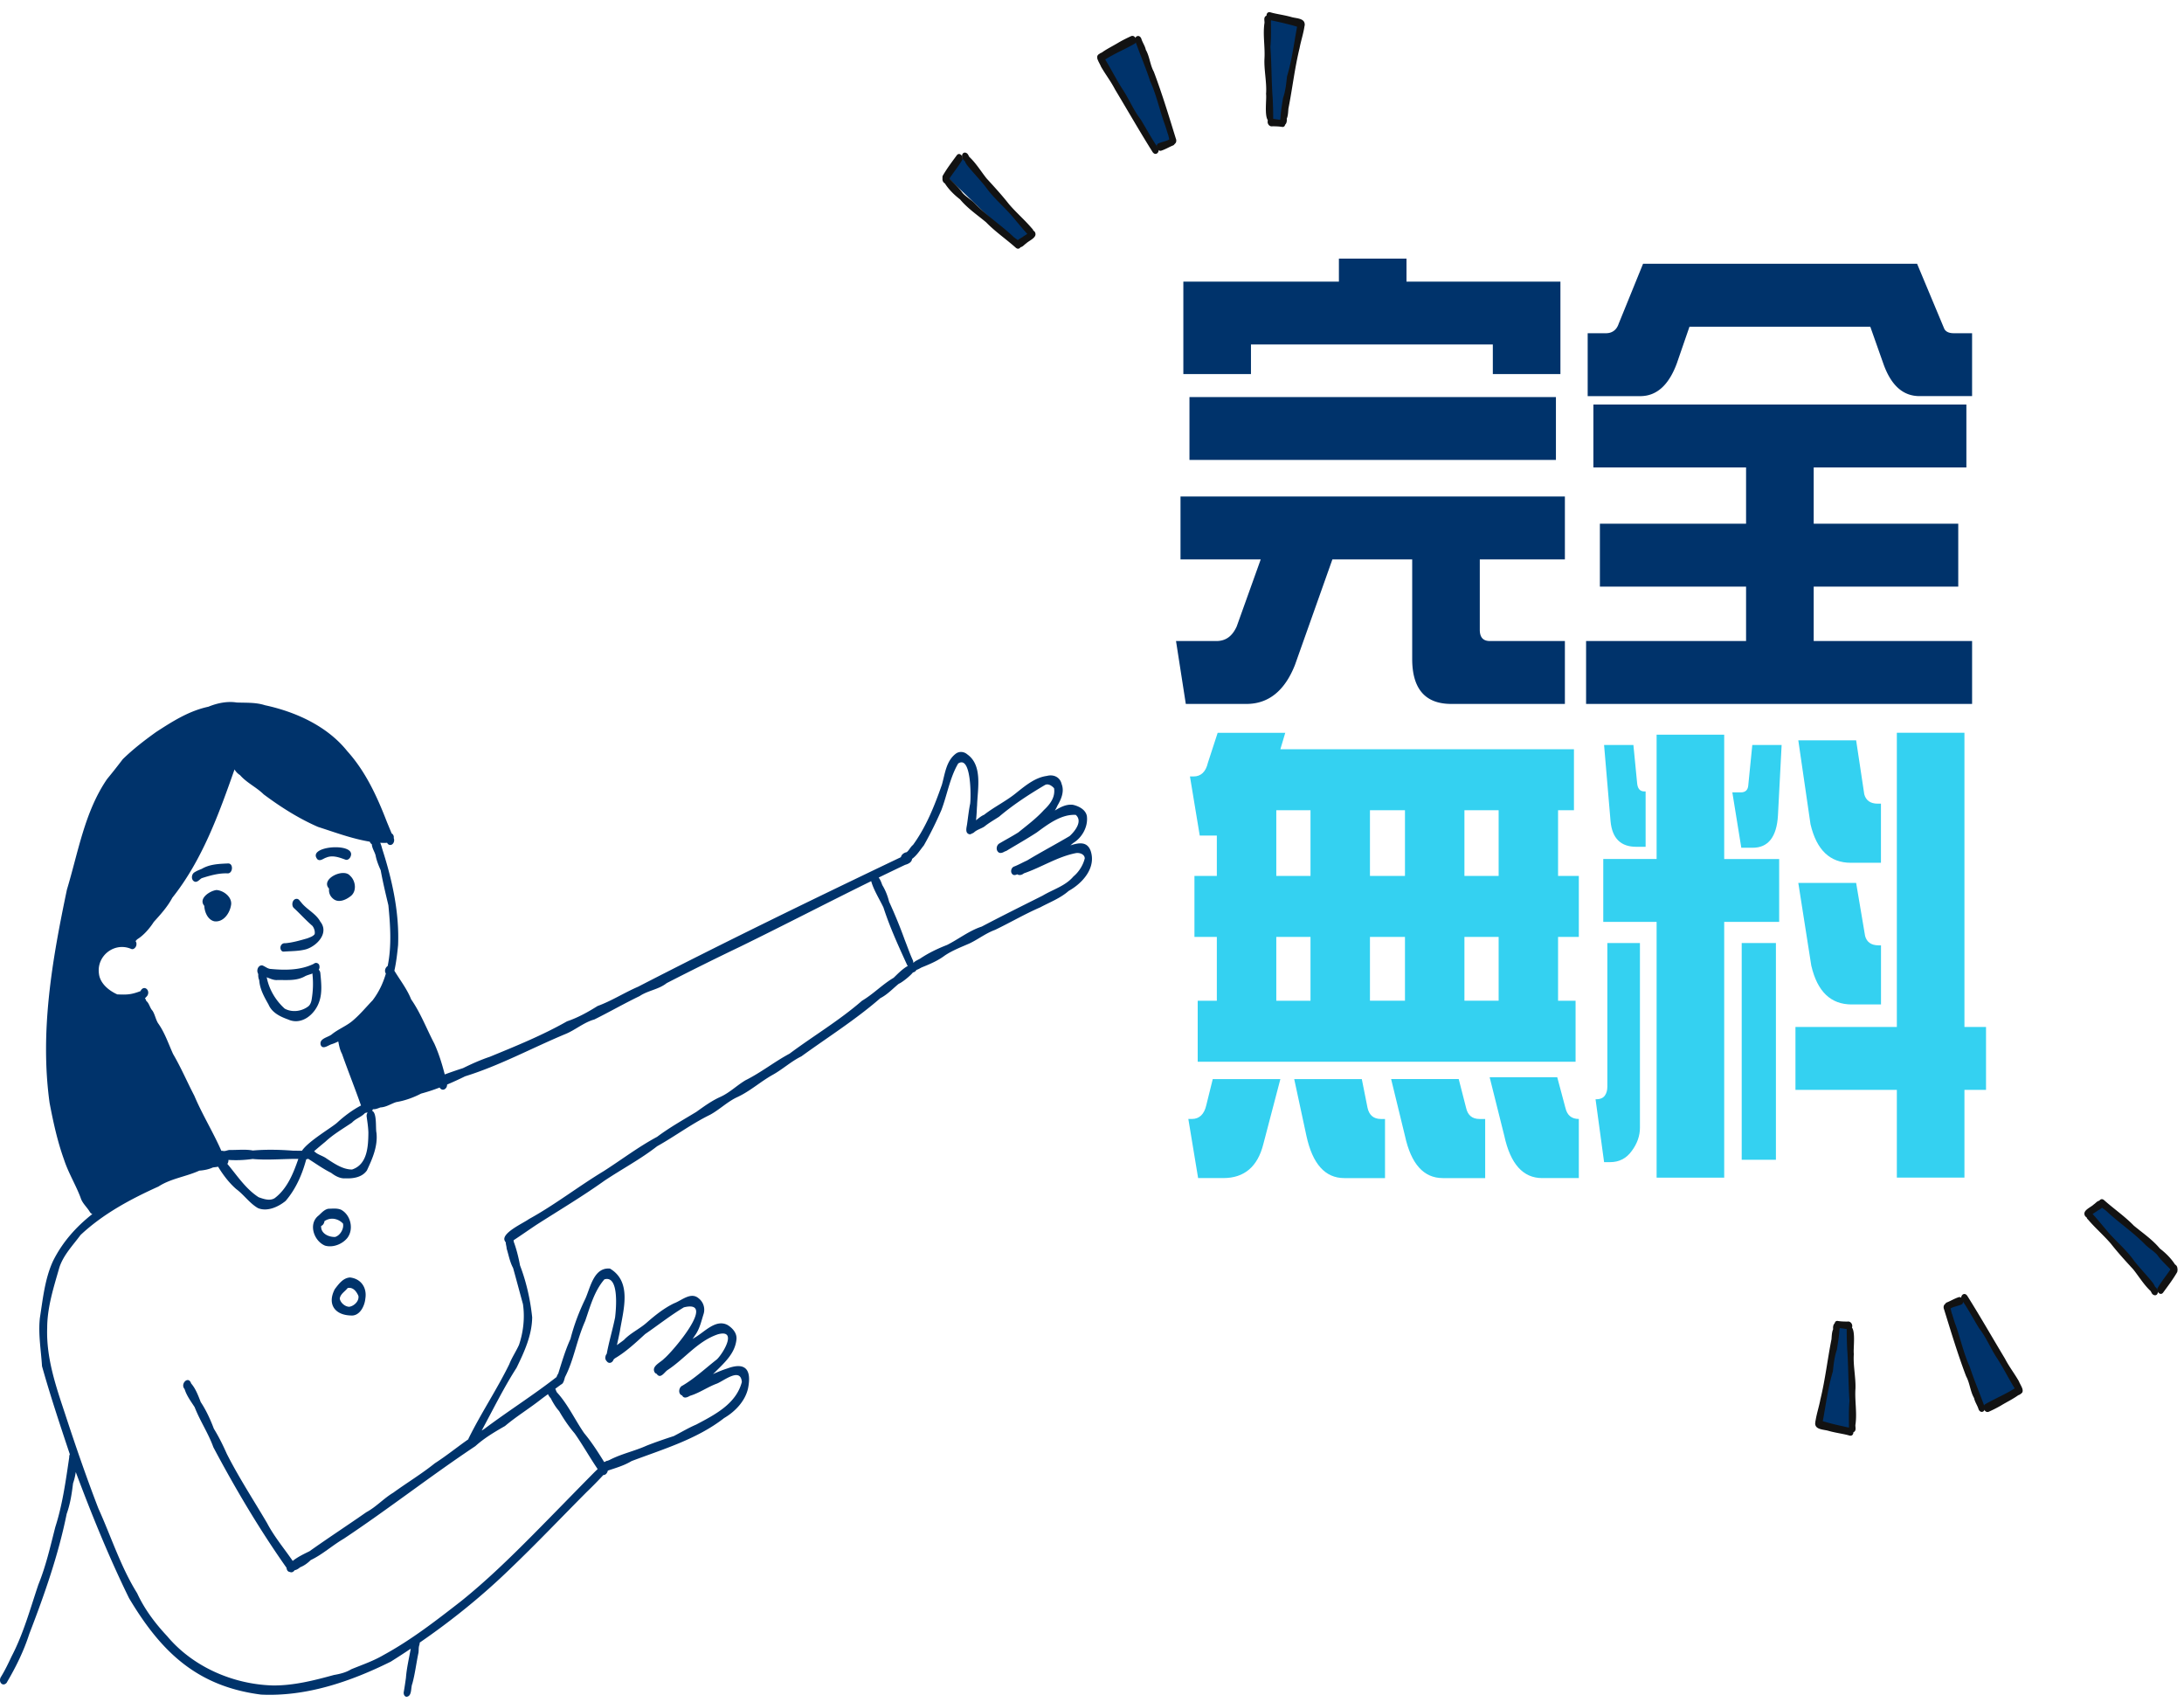
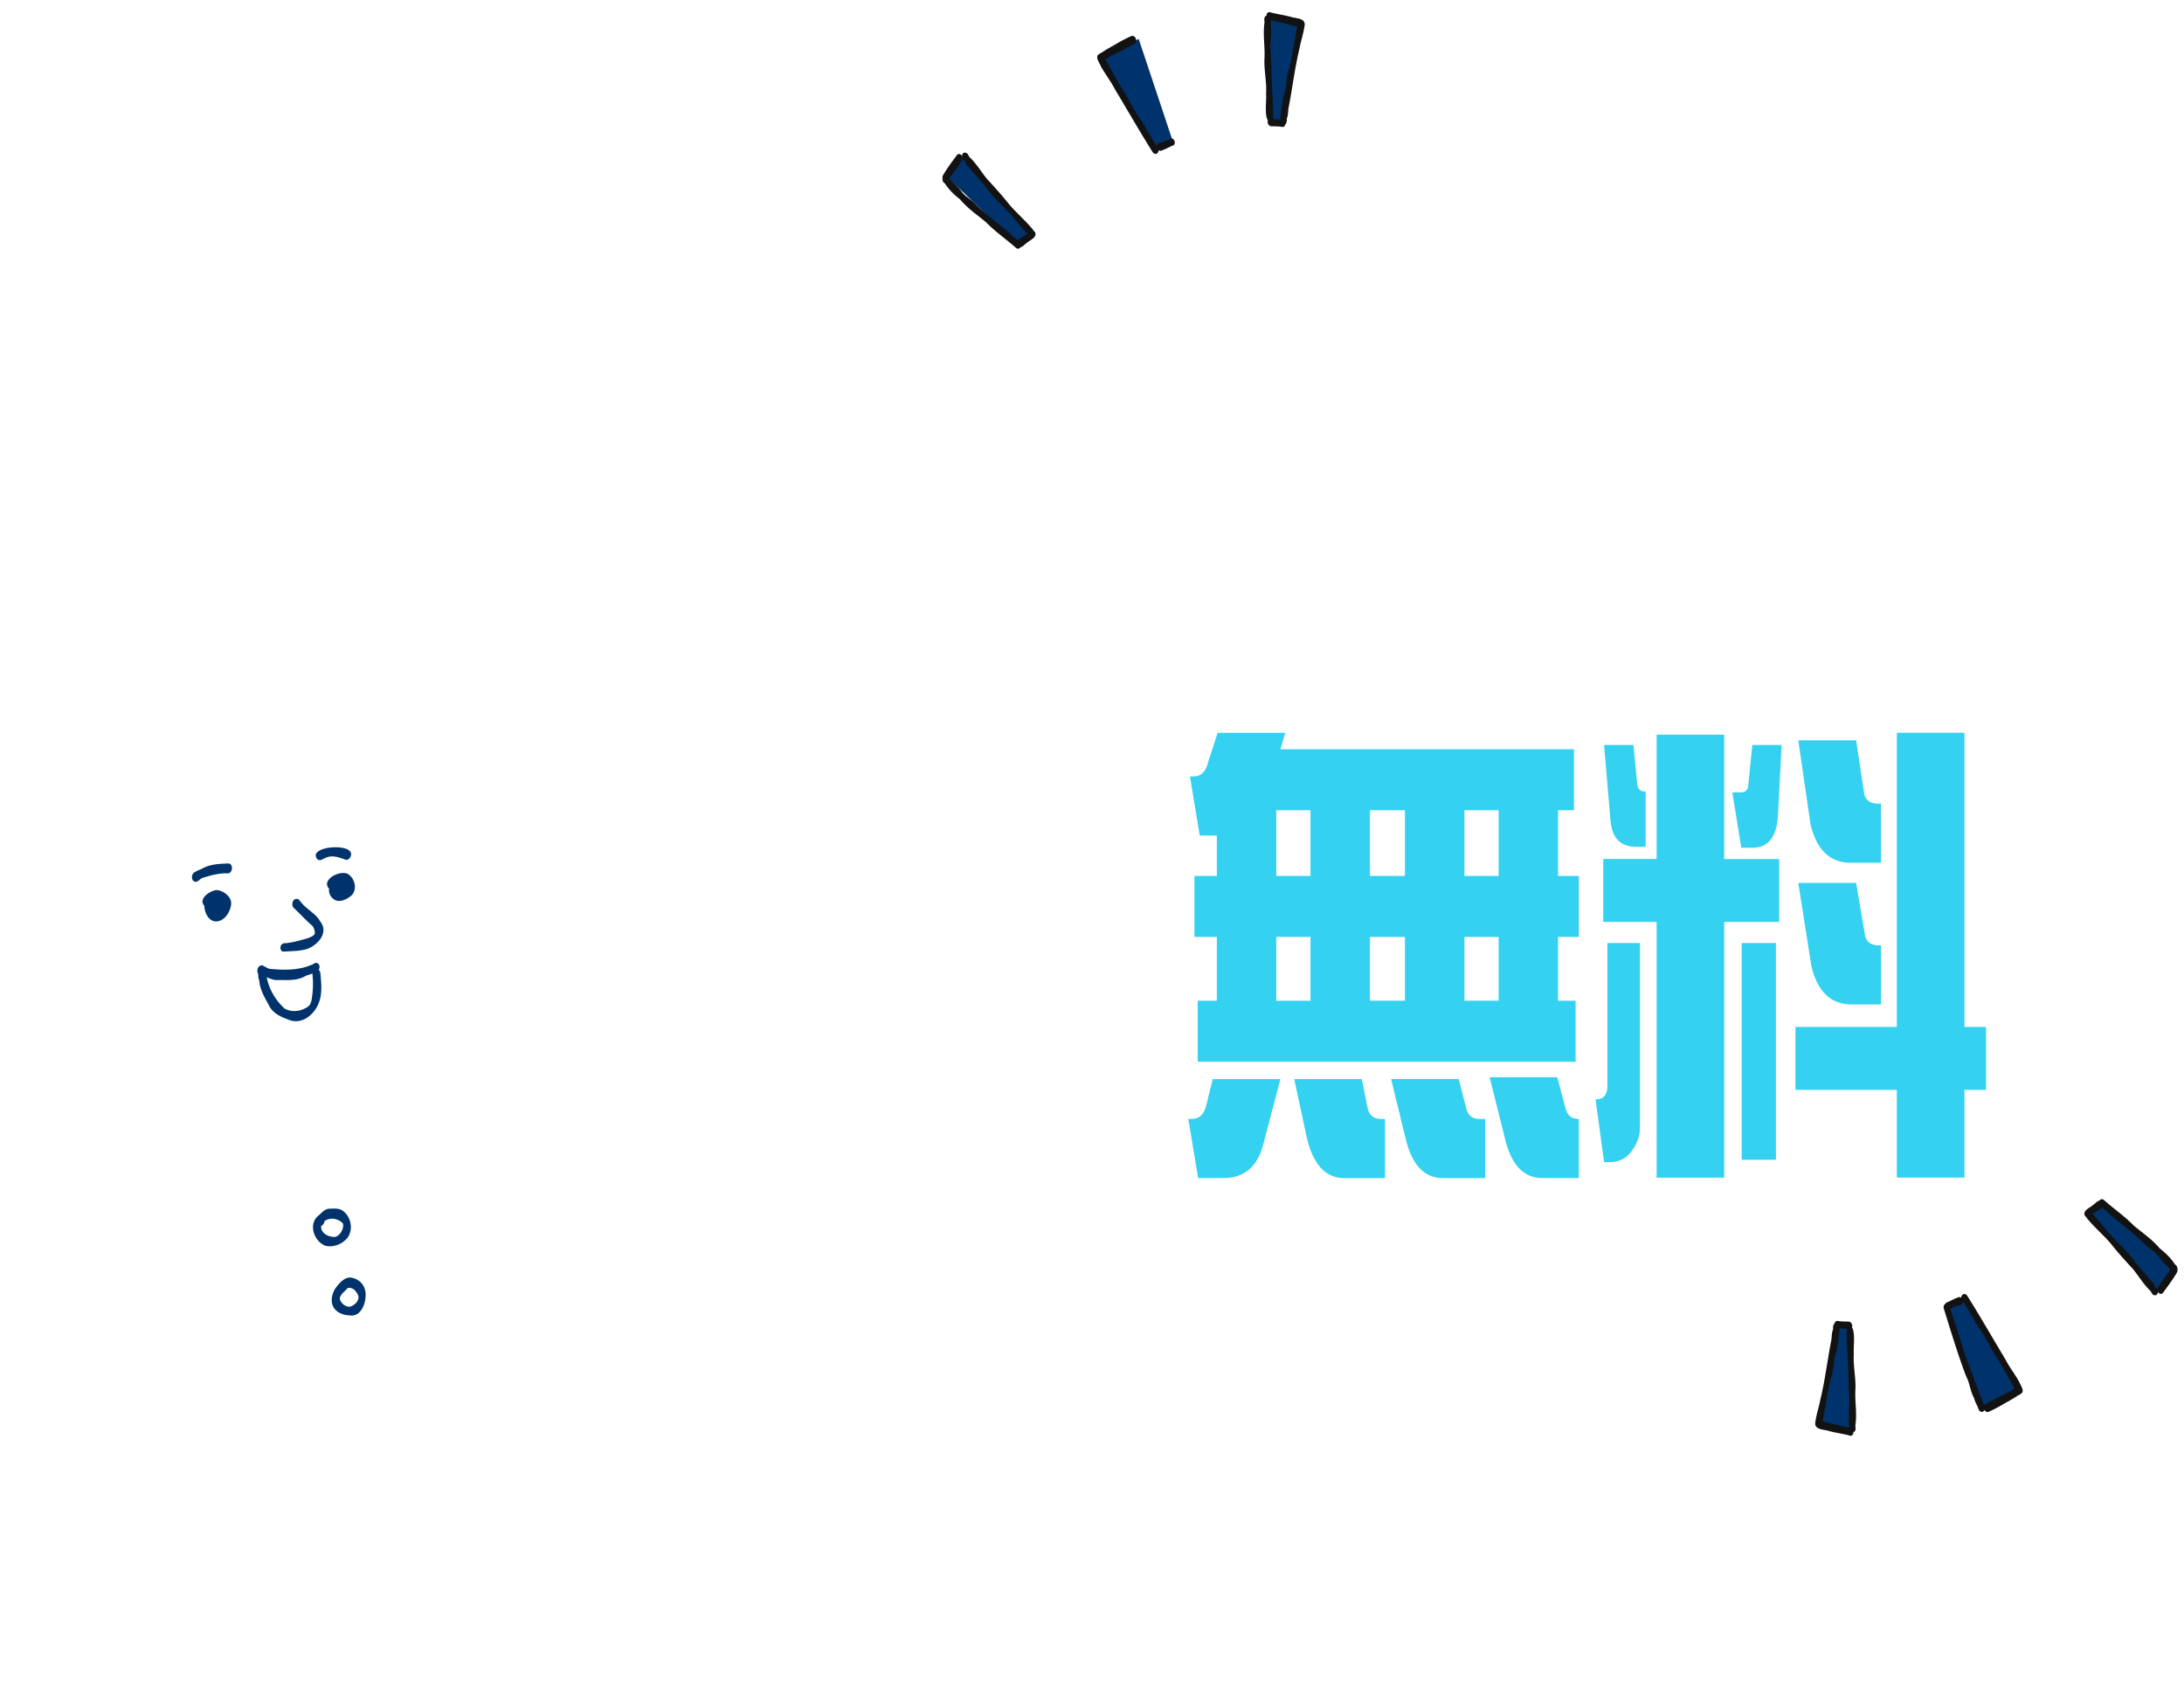
<svg xmlns="http://www.w3.org/2000/svg" width="421" height="328" fill="none">
  <path fill="#00336B" d="m186 30-3.5 4L196 47l3-1.5zm26-18.5 10.5 17L226 27l-6.5-19.5zm33 12-.5-20 6 1-3.5 19zm111.5 232h-2l-4 19 6.5 1.5zm22.5-5-3.5 1.5 6.5 19.5 7.5-3.5zm26.5-18.5-3 2 13 15.5 4-4.5z" />
  <path fill="#34D1F1" d="m246.812 207.98-3.295 12.57c-1.1 4.339-3.688 6.511-7.694 6.511h-4.867l-1.886-11.394h.706c1.414 0 2.354-.906 2.747-2.62l1.255-5.067zm56.591-51.821h-3.06v12.664h4.001v11.757h-4.001v12.3h3.374v11.758h-72.841V192.88h3.688v-12.3h-4.315v-11.757h4.315v-7.777h-3.295l-1.886-11.393h.707c1.413 0 2.354-.907 2.747-2.621l1.886-5.789h13.03l-.941 3.164h56.591v11.757zm-50.783 12.664v-12.664h-6.594v12.664zm0 24.057v-12.3h-6.594v12.3zm10.989 20.62c.313 1.445 1.179 2.172 2.588 2.172h.786v11.394h-7.848q-5.532-.001-7.301-8.14l-2.354-10.946h13.029l1.1 5.515zm7.221-44.677v-12.664h-6.749v12.664zm0 24.057v-12.3h-6.749v12.3zm11.775 20.62c.314 1.445 1.18 2.172 2.588 2.172h1.1v11.394h-8.162q-5.531-.001-7.301-8.14l-2.668-10.946h13.03l1.413 5.515zm6.281-44.677v-12.664h-6.594v12.664zm0 24.057v-12.3h-6.594v12.3zm12.87 20.62c.313 1.445 1.179 2.172 2.588 2.172v11.394h-7.062q-5.532-.001-7.301-8.14l-2.827-11.304h13.029l1.568 5.878zm5.808-1.629h.159c.786 0 1.334-.269 1.647-.722.314-.453.473-.996.473-1.719v-27.674h6.281v35.63c0 1.54-.548 3.074-1.568 4.434-1.02 1.445-2.434 2.172-4.161 2.172h-1.179l-1.647-12.121zm11.775-34.185h-10.282v-12.121h10.282v-23.963h13.029v23.968h10.596v12.121h-10.596v49.29h-13.029zm-8.874-19.355-1.254-14.741h5.654l.706 7.233c.08 1.176.548 1.719 1.414 1.719h.234v10.671h-1.807c-2.981 0-4.633-1.629-4.947-4.882m23.471-5.609h1.647c.861 0 1.334-.454 1.414-1.266l.786-7.866h5.654l-.707 13.565c-.234 4.16-1.886 6.243-4.867 6.243h-2.2l-1.727-10.672zm1.806 29.034h6.595v41.783h-6.595zm29.906 28.307h-19.544v-12.121h19.544v-56.704h13.029v56.704h4.161v12.121h-4.161v16.913h-13.029zm-16.642-51.189-2.354-16.186H357.8l1.567 10.402c.314 1.176 1.18 1.809 2.588 1.809h.627v11.393h-5.808c-4.001 0-6.594-2.441-7.768-7.418m.159 27.311-2.513-16.007H357.8l1.727 10.218c.313 1.176 1.179 1.808 2.593 1.808h.472v11.394h-5.653c-4.002 0-6.595-2.441-7.769-7.418z" />
  <path fill="#00336B" d="M43.887 166.426c1.206-.127 1.027 2.064-.109 1.904-1.646-.051-3.357.435-4.895.933-.415.23-.766.773-1.277.69-.823-.224-.772-1.482-.076-1.846.472-.301.88-.441 1.372-.646 1.52-.901 3.28-.958 4.985-1.035m17.316-.791c-2.234-2.607 7.39-3.329 6.407-.627-.133.429-.567.863-1.053.671-1.161-.428-2.482-.913-3.682-.383-.53.153-1.13.76-1.672.339m-19.467 5.909c1.328.083 2.93 1.278 2.827 2.722-.178 1.61-1.423 3.546-3.248 3.303-1.27-.281-1.883-1.789-1.934-2.978-1.206-1.405 1.072-2.906 2.355-3.047m25.734-2.767c1.104.971 1.36 3.035.096 3.968-.887.69-2.253 1.316-3.268.543-.523-.403-.843-.946-.88-1.61-.007-.134 0-.269.012-.403-1.723-1.84 2.764-4.018 4.034-2.504zm-5.706 8.888c1.685 2.146-.613 4.612-2.712 5.283-1.424.403-2.924.352-4.385.467-.358.019-.587-.352-.607-.678-.044-.53.383-1.015.92-.939 1.442-.121 2.936-.562 4.295-.952.479-.198 1.079-.37 1.379-.805.114-.517-.115-1.201-.44-1.597-1.233-1.054-2.33-2.287-3.511-3.38-.651-.505-.345-1.929.587-1.814.358.064.492.402.734.632 1.079 1.425 2.866 2.153 3.74 3.789zm-.21 8.42c.082.339.025.607-.115.818-.23.351-.696.562-1.2.734-.555.199-1.155.345-1.532.575-1.679.908-3.58.633-5.412.684-.67 0-1.258-.313-1.877-.524-.09-.032-.178-.057-.268-.083-.434-.083-.868-.204-1.232-.46a.7.7 0 0 1-.121-.128c-.453-.587-.051-1.731.772-1.629.543.198 1.021.658 1.621.684 2.777.262 5.726.268 8.291-.99a.655.655 0 0 1 1.079.313z" />
  <path fill="#00336B" d="M61.751 187.548c.186 1.91.39 3.853-.23 5.558-.823 2.415-3.382 4.569-5.986 3.387-1.525-.55-3.102-1.297-3.772-2.882-.85-1.508-1.672-2.952-1.794-4.709-.153-.306-.223-.773-.178-1.207.076-.709.453-1.31 1.244-.882.287.23.351.658.287.997.026.185.058.377.096.562.44 2.313 1.723 4.472 3.472 6.038 1.462.786 3.3.517 4.57-.467.358-.306.517-.779.606-1.226.281-1.668.345-3.259.173-4.882a1 1 0 0 1 0-.191c.032-.39.313-.799.695-.869a.6.6 0 0 1 .505.134c.178.153.287.403.312.645zm4.034 45.637c1.826 1.003 2.457 3.744 1.168 5.418-.964 1.201-2.783 1.916-4.289 1.482-2.176-.888-3.312-4.249-1.219-5.827.543-.505 1.072-1.124 1.838-1.284.836-.013 1.724-.141 2.502.204zm-1.193 5.226c.976-.268 1.755-1.597 1.525-2.587-.957-.997-2.432-1.266-3.587-.448a.6.6 0 0 1-.051.269c-.102.294-.287.543-.574.639-.102 1.443 1.423 2.165 2.68 2.127zm2.923 7.814c2.125.262 3.255 2.013 2.91 4.07-.134 1.45-1.091 3.399-2.783 3.252-3.159-.083-4.601-2.249-3.095-5.092.753-.978 1.608-2.185 2.968-2.236zm-.153 5.635c.919-.153 1.895-1.099 1.73-2.083-.37-.856-1.028-1.744-2.075-1.52-.504.658-1.391 1.118-1.525 2.032.134.811 1.033 1.584 1.863 1.578z" />
-   <path fill="#00336B" d="M210.208 163.903c1.181 3.297-1.494 6.306-4.206 7.814-1.621 1.424-3.632 2.172-5.464 3.156-2.999 1.297-5.776 2.932-8.712 4.344-1.812.658-3.268 1.828-4.94 2.62-1.615.709-3.319 1.354-4.774 2.338-1.334 1.01-2.891 1.655-4.436 2.281-.293.141-.67.396-1.015.479-.121.23-.338.422-.689.499-.344.504-2.029 1.91-2.732 2.185-1.142.932-2.201 2.089-3.535 2.76-4.755 4.146-10.117 7.519-15.223 11.219-1.985.971-3.599 2.491-5.527 3.558-2.349 1.31-4.34 3.144-6.791 4.281-1.934.882-3.446 2.428-5.304 3.431-3.555 1.738-6.759 4.146-10.186 6.057-3.191 2.491-6.778 4.389-10.142 6.631-4.225 3.022-8.75 5.712-13.103 8.498-1.468.977-2.955 2.025-4.41 2.977-.007 0-.013.013-.026.019a.9.9 0 0 1 .032.268c.549 1.47.925 3.022 1.219 4.581 1.226 3.214 1.979 6.587 2.342 9.999-.044 3.482-1.525 6.676-3.012 9.73-2.49 3.885-4.525 8.044-6.72 12.095l.414-.243c4.595-3.463 9.465-6.517 14.016-10.069.083-.256.204-.498.332-.677.702-2.256 1.372-4.537 2.355-6.683.683-2.684 1.659-5.246 2.866-7.731.976-2.191 1.64-6.095 4.742-5.814 4.34 2.581 2.54 8.095 1.902 12.139-.179.876-.37 1.751-.562 2.62.441-.345.913-.658 1.36-1.01 1.225-1.303 3.057-2.153 4.353-3.303 1.627-1.425 3.338-2.798 5.297-3.75 1.481-.543 3.255-2.275 4.761-.952a2.78 2.78 0 0 1 .913 3.086c-.44 1.399-.759 2.875-1.653 4.076-.147.23-.294.454-.453.671q.249-.163.517-.326c1.832-1.067 4.008-3.597 6.267-2.358.964.607 1.826 1.585 1.679 2.799-.287 2.709-2.355 4.485-4.129 6.274-.128.128-.262.249-.396.377.887-.409 1.8-.78 2.732-1.08 3.58-1.323 4.729.262 4.04 3.776-.53 2.472-2.477 4.517-4.615 5.769-5.234 4.076-11.725 5.987-17.845 8.293-1.424.862-3.019 1.316-4.583 1.84-.083.466-.44.882-.855.843a76 76 0 0 1-3.255 3.316c-4.883 4.907-9.644 9.922-14.648 14.708-5.412 5.258-11.29 10.005-17.5 14.279 0 .121-.014.268-.058.422-.198.581-.102.945-.179 1.52-.434 2.032-.645 4-1.187 5.98-.338.78-.02 2.466-1.155 2.517-.409-.076-.562-.549-.498-.907.16-.907.293-1.821.421-2.734.14-1.898.594-3.763.926-5.623a151 151 0 0 1-3.85 2.499c-7.728 3.833-16.255 6.765-24.993 6.35-12.395-1.591-19.307-8.274-25.46-18.592-3.88-7.928-7.18-16.049-10.269-24.303a11.2 11.2 0 0 1-.523 2.172c-.243 1.993-.536 3.974-1.226 5.878-1.595 7.916-4.302 15.614-7.206 23.141-1.06 3.277-2.52 6.274-4.257 9.225-.166.416-.715.709-1.097.371-.403-.332-.358-.971-.077-1.361.779-1.284 1.379-2.536 2.004-3.872 2.298-4.383 3.613-9.232 5.176-13.87 1.455-3.578 2.31-7.354 3.262-11.085 1.397-4.332 2.03-9.002 2.687-13.455a1.06 1.06 0 0 1 .115-.562c-1.877-5.629-3.76-11.277-5.362-16.982-.191-3.093-.753-6.185-.415-9.283.581-3.7.964-7.61 2.547-11.009 1.825-3.667 4.474-6.599 7.576-9.04-.217-.051-.357-.204-.485-.39-.536-.926-1.462-1.674-1.78-2.741-.939-2.498-2.362-4.791-3.192-7.328-1.283-3.552-2.08-7.232-2.79-10.938-1.914-13.819.505-27.632 3.339-41.132 2.183-7.213 3.408-14.982 7.736-21.301a124 124 0 0 0 3.025-3.827c2.004-1.955 4.187-3.635 6.452-5.258 3.179-2.063 6.325-4.063 10.06-4.862 1.71-.703 3.663-1.105 5.463-.811 1.825.07 3.67-.051 5.444.524 5.923 1.271 11.999 4.025 15.854 8.842 3.574 3.961 5.776 8.804 7.672 13.717.306.722.593 1.45.906 2.166.242.115.383.39.402.658q0 .107-.019.205v.006c.185.396.07.939-.28 1.207-.352.262-.786.122-.971-.255l-.02-.038c-.414.051-.886.031-1.333 0 .21.453.313.951.466 1.424 1.883 5.885 3.236 12.101 2.98 18.305-.16 1.648-.357 3.322-.714 4.932 1.097 1.821 2.438 3.514 3.23 5.514 1.85 2.657 2.973 5.686 4.473 8.535.862 1.911 1.487 3.917 2.004 5.942a85 85 0 0 1 3.523-1.214c1.68-.83 3.383-1.591 5.157-2.185 5.05-2.076 10.13-4.134 14.891-6.836 2.119-.716 4.014-1.776 5.891-2.952 2.719-.99 5.157-2.575 7.812-3.718 16.575-8.542 33.451-16.752 50.307-24.802.115-.045.229-.102.357-.179.102-.473.555-.85 1.111-.952.478-.377.721-1.009 1.219-1.399 2.54-3.489 4.148-7.552 5.572-11.615.587-2.077.817-4.543 2.648-5.948.671-.524 1.602-.441 2.228.102 3.031 2.127 1.991 6.721 1.902 9.883-.051.48-.07 1.674-.204 2.831.497-.39.963-.812 1.557-1.061 2.036-1.591 4.397-2.696 6.376-4.363 1.691-1.336 3.523-2.837 5.719-3.125 1.308-.351 2.559.23 2.865 1.61.543 1.425-.114 2.914-.836 4.14q-.209.49-.485.92c1.066-.651 2.183-1.245 3.447-1.111 1.142.243 2.495.92 2.725 2.178.262 2.077-.944 4.172-2.649 5.201q-.26.228-.529.447c1.563-.504 3.172-.805 3.867.959zm-1.104 1.565c0-.843-1.028-1.169-1.736-1.035-3.511.69-6.632 2.741-9.989 3.891-.485.396-.977.403-1.289.185-.453.218-.881.262-1.13-.313-.153-.485.096-1.073.6-1.207.836-.332 1.615-.78 2.432-1.144 2.712-1.635 5.476-3.092 8.195-4.702 1.034-.939 2.585-2.894 1.155-4.108l.013.025c-2.789-.153-5.361 1.815-7.519 3.399-1.87 1.214-3.855 2.339-5.744 3.482a1.1 1.1 0 0 1-.377.154c-.612.37-1.206.517-1.531-.23-.153-.467.025-1.048.459-1.297 1.207-.716 2.47-1.38 3.651-2.128 1.691-1.367 3.466-2.69 4.927-4.306 1.207-1.131 2.228-2.466 1.966-4.21-.421-.467-1.098-.952-1.736-.633-3.108 1.84-6.134 3.802-8.872 6.127-.957.626-1.946 1.176-2.84 1.904-.606.39-1.436.607-1.959 1.093a1 1 0 0 1-.447.236.59.59 0 0 1-.479.141c-.9-.237-.51-1.348-.427-2 .178-1.246.338-2.703.587-3.897.185-1.464.204-9.392-2.311-7.737-1.608 2.728-2.119 6.056-3.255 9.021a71 71 0 0 1-3.363 6.766c-.741.907-1.328 1.91-2.272 2.6-.058.645-.69.965-1.347 1.15a527 527 0 0 0-5.087 2.447c.332.422.511.939.696 1.444.613 1.009 1.027 2.063 1.315 3.214a94 94 0 0 1 3.012 7.353c.536 1.348.964 2.632 1.57 3.942a.96.96 0 0 1 .077.467h.044c.32-.345.868-.563 1.271-.793 1.627-1.099 3.382-1.929 5.208-2.645 2.265-1.143 4.25-2.747 6.669-3.533 3.894-2.051 7.819-3.999 11.744-5.967 2.011-1.208 4.385-1.853 5.936-3.693 1.047-.869 1.864-2.172 2.17-3.444zm-34.121 20.675a.6.6 0 0 1-.147-.211c-1.653-3.616-3.312-7.232-4.538-11.027-.734-1.546-1.908-3.412-2.349-5.035a.1.1 0 0 1-.025-.032c-8.438 4.147-16.78 8.485-25.198 12.599a566 566 0 0 0-14.22 7.054c-1.532 1.226-3.594 1.405-5.215 2.498-2.961 1.425-5.795 3.054-8.718 4.504-2.075.575-3.696 2.064-5.681 2.85-6.388 2.664-12.599 6.05-19.23 8.101a63 63 0 0 1-3.472 1.591c-.007.37-.147.715-.492.907-.357.204-.772.013-.95-.332a35 35 0 0 1-3.575 1.169c-1.512.786-3.12 1.361-4.806 1.642-1.027.332-1.915.971-3.025 1.022-.466.166-.951.396-1.455.345a1.1 1.1 0 0 1-.166.307c.99.389.644 3.411.849 4.248.28 2.588-.785 4.99-1.845 7.252-.957 1.373-2.763 1.603-4.314 1.508l.108.012c-.983.058-1.953-.492-2.68-1.054-1.564-.779-2.975-1.801-4.443-2.721v-.007a.66.66 0 0 1-.357.096c-.785 2.92-1.998 5.725-3.976 8.031-1.398 1.15-3.556 2.14-5.343 1.386-1.627-.945-2.693-2.568-4.193-3.673-1.385-1.214-2.534-2.728-3.485-4.306-.325.076-.663.102-.995.146-.817.384-1.775.556-2.617.614-2.572 1.175-5.49 1.508-7.876 3.06-5.406 2.441-10.678 5.265-15.03 9.347-1.462 1.981-3.307 3.872-4.08 6.261-1.084 3.783-2.342 7.642-2.348 11.635-.204 5.807 1.672 11.231 3.466 16.637 1.997 6.114 4.097 12.183 6.395 18.157 2.476 5.463 4.302 11.257 7.48 16.356 1.423 3.092 3.491 5.826 5.79 8.28 4.958 5.916 12.694 9.27 20.327 9.494 4.002.051 7.997-.971 11.82-2.019 1.169-.198 2.317-.479 3.326-1.099 2.106-.862 4.282-1.597 6.255-2.76 5.342-2.913 10.148-6.651 14.922-10.363 4.908-3.942 9.42-8.337 13.837-12.784 3.996-4.025 7.94-8.108 11.942-12.152.185-.179.37-.351.549-.53-1.526-2.243-2.866-4.639-4.423-6.862-1.143-1.335-2.119-2.786-3-4.306-.658-.729-1.2-1.649-1.615-2.473-.217-.243-.408-.498-.53-.798q-.612.441-1.225.9c-2.311 1.828-4.825 3.355-7.072 5.246-1.998 1.143-3.983 2.313-5.706 3.872-8.61 5.737-16.78 12.139-25.39 17.863-2.182 1.271-4.052 3.009-6.356 4.108-.587.582-1.264 1.08-2.036 1.38-.307.269-.664.499-1.06.569-.217.319-.568.511-.893.338a.64.64 0 0 1-.568-.415.9.9 0 0 1-.096-.39c-5.234-7.424-9.848-15.225-14.105-23.236-.964-2.696-2.573-5.06-3.607-7.725-.72-1.118-1.55-2.217-1.94-3.494-.912-.997.747-2.664 1.264-1.074.88 1.016 1.36 2.339 1.85 3.591 1.054 1.584 1.877 3.405 2.528 5.13.951 1.546 1.755 3.169 2.49 4.83 2.33 4.6 5.144 8.894 7.754 13.334 1.379 2.632 3.28 4.881 4.953 7.315.977-.773 2.125-1.322 3.236-1.865 3.606-2.562 7.32-4.983 10.952-7.52 1.909-1.022 3.345-2.658 5.202-3.769 2.655-1.93 5.444-3.604 8.004-5.661 2.233-1.438 4.289-3.111 6.459-4.626.025-.102.063-.204.115-.294 2.4-4.836 5.406-9.327 7.78-14.177.504-1.29 1.308-2.466 1.876-3.731.849-2.517 1.143-5.258.76-7.852-.632-2.3-1.264-4.702-1.902-6.97-.638-1.176-.85-2.486-1.245-3.744 0-.403-.178-.805-.16-1.195a.8.8 0 0 1-.178-.255c-.843-1.489 3.6-3.457 4.634-4.224 5.029-2.766 9.484-6.261 14.379-9.219 3.46-2.21 6.702-4.689 10.327-6.632 2.394-1.795 5.004-3.258 7.557-4.804 1.506-1.073 3-2.172 4.698-2.92 1.787-.83 3.14-2.204 4.799-3.188 2.994-1.489 5.559-3.559 8.476-5.117 4.634-3.451 9.612-6.402 13.984-10.21 2.177-1.284 3.913-3.137 6.083-4.415.848-.818 1.71-1.718 2.738-2.287zM143 266.337c-.255-2.849-3.446-.217-4.793.333-1.8.651-3.363 1.808-5.202 2.357-.44.262-1.129.594-1.468.013q-.02-.04-.032-.07c-.848-.256-.695-1.604.064-1.911 2.4-1.424 4.443-3.348 6.638-5.066 1.251-1.233 3.976-5.846.192-4.824-3.913 1.31-6.402 4.734-9.746 6.913-.588.422-1.315 1.719-2.024.779-.012-.025-.025-.044-.032-.07-.14-.025-.274-.115-.395-.281-.696-1.188 1.18-1.936 1.78-2.613 1.539-1.214 10.359-11.507 3.849-9.922-2.598 1.552-5.004 3.463-7.474 5.156-1.8 1.648-3.695 3.424-5.789 4.651a3 3 0 0 0-.293.256c-.109.364-.466.702-.862.632a.6.6 0 0 1-.396-.249c-.006 0-.006-.007-.013-.013-.242-.211-.389-.581-.293-.92.025-.217.121-.402.249-.562.434-2.358 1.136-4.658 1.608-7.002.204-1.674.804-8.197-2.061-7.341-1.953 2.255-2.745 5.258-3.702 8.024-1.679 3.77-2.164 7.482-3.893 10.817v.012c-.154.492-.275 1.246-.773 1.419-.025.019-.044.038-.07.057-.345.256-.683.505-1.028.754.115.249.217.582.332.716 2.113 2.3 3.498 5.354 5.24 7.852 1.443 1.731 2.668 3.654 3.855 5.565.09-.039.173-.077.262-.109a.65.65 0 0 1 .396-.147c.147-.057.287-.109.402-.166 2.291-1.182 4.793-1.693 7.129-2.747 1.723-.678 3.51-1.285 5.221-1.84 1.442-.741 2.84-1.585 4.34-2.224 3.587-1.904 7.71-3.986 8.795-8.241zm-68.267-80.162c.785-3.795.51-7.884.134-11.698-.542-2.275-1.072-4.466-1.48-6.747-.415-.92-.81-1.904-.99-2.888-.204-.722-.676-1.348-.72-2.121a.93.93 0 0 1-.397-.498c-3.42-.563-6.727-1.802-9.988-2.85-3.727-1.629-7.2-3.833-10.455-6.261-1.417-1.399-3.261-2.211-4.57-3.718a3.16 3.16 0 0 1-1.059-1.093c-3.044 8.651-6.242 17.5-11.986 24.725-.932 1.751-2.253 3.208-3.575 4.664-.784 1.233-1.978 2.62-3.216 3.361a2 2 0 0 1-.307.326c.166.223.237.511.14.888-.12.39-.542.824-.982.626-3.217-1.38-6.65 1.316-6.217 4.709.18 1.916 1.89 3.316 3.543 4.057 1.96.089 2.693.038 4.474-.626.625-1.304 1.966-.205 1.327.868a3.7 3.7 0 0 1-.472.505q.153.172.249.499c.606.491.683 1.36 1.225 1.916.46.748.594 1.623 1.04 2.371 1.31 1.82 1.998 3.942 2.917 5.967 1.526 2.6 2.694 5.354 4.085 8.024 1.513 3.585 3.568 6.913 5.145 10.472a.5.5 0 0 1 .063.16.7.7 0 0 1 .262 0c.46.134.849-.122 1.296-.167 1.468.032 3.089-.178 4.525.103 2.585-.224 5.157-.166 7.748.032q.864.01 1.717.012c1.283-1.91 5.91-4.561 6.836-5.462 1.391-1.272 2.904-2.396 4.544-3.259-1.174-3.347-2.495-6.644-3.67-9.966-.396-.735-.542-1.527-.702-2.332q-.008-.02-.025-.039c-.39.198-.785.371-1.207.505-.689.179-1.774 1.163-2.17.147-.312-1.291 1.487-1.418 2.215-2.083 1.245-.99 2.891-1.616 4.066-2.67 1.359-1.163 2.489-2.543 3.727-3.827 1.213-1.591 2.03-3.335 2.56-5.163-.358-.536-.07-1.201.357-1.463zm-3.72 32.124c-.039-1.125-.186-2.006-.326-3.029a1.2 1.2 0 0 1 .179-.862c-.186.038-.39.051-.55.166-.727.76-1.78 1.035-2.463 1.795-1.755 1.189-3.6 2.249-5.163 3.712a76 76 0 0 0-2.145 1.808c.026.026.051.039.083.058.651.639 1.596.805 2.33 1.354 1.442.946 3.14 2.128 4.908 2.109 2.974-.965 3.12-4.485 3.146-7.118zm-13.5 5.066c-2.942-.032-5.878.294-8.814.013a22.4 22.4 0 0 1-4.672.185c.032.269-.044.55-.204.76 1.89 2.256 3.549 4.837 6.038 6.434.957.339 2.125.76 3.076.185 2.438-1.827 3.606-4.791 4.576-7.583zm244.144-115.548h-16.404v13.565c0 1.445.627 2.173 1.961 2.173h14.443v12.12h-21.898q-7.534 0-7.535-8.683v-19.175H256.84l-7.221 20.351c-1.961 4.972-5.101 7.507-9.341 7.507h-11.696l-1.886-12.12h7.769c1.806 0 3.06-.907 3.926-2.805l4.634-12.933h-15.463V95.696h74.095zm-60.518-35.72h-13.03V54.282h29.986v-4.434h13.029v4.434h29.672v17.815h-13.03v-5.7h-46.623v5.7zm58.791 4.429v12.12h-70.641v-12.12zm5.808 47.028h30.846v-10.492h-28.179v-12.12h28.179v-10.85h-29.433V77.97h71.9v12.121h-29.433v10.851h27.865v12.12h-27.865v10.492h30.533v12.121h-74.408v-12.121zm.313-59.329h3.534c1.179 0 2.04-.632 2.433-1.808l4.708-11.578h52.824l5.181 12.39c.234.633.861.996 1.886.996h3.534v12.121h-10.128c-3.14 0-5.415-1.988-6.908-6.058l-2.588-7.323h-34.852l-2.434 7.054c-1.568 4.25-3.927 6.332-7.062 6.332h-10.128z" />
  <path fill="#121212" d="M196.208 46.289c.436.343.764.739.524 1.325q-.012.013-.014.03a.57.57 0 0 1-.422.29c-.257.029-.455-.15-.628-.312-1.831-1.611-3.901-3.04-5.593-4.79-1.716-1.425-3.569-2.674-5.009-4.404-1.118-.858-2.193-1.921-2.93-3.083-.374-.195-.508-.63-.451-.98.069-.456.445-.792.993-.337.109.125.226.245.339.368.842.897 1.793 1.733 2.508 2.757.676.782 1.61 1.282 2.342 2.014 2.263 2.342 5.004 4.16 7.366 6.354.242.266.641.501.968.765z" />
  <path fill="#121212" d="M185.448 30.098a1 1 0 0 1 .111.435.63.63 0 0 1-.131.387c-.72 1.215-1.638 2.321-2.402 3.471l-.07.104c-.091.212-.187.45-.434.51-.429.102-.748-.253-.828-.645a.86.86 0 0 1 .026-.474c.799-1.393 1.778-2.678 2.732-3.98.344-.424.796-.187 1.002.194z" />
  <path fill="#121212" d="M198.967 44.065a.8.8 0 0 1 .223.402c.118.449-.056.996-.59.99-.217-.02-.378-.147-.516-.31-.021-.018-.04-.043-.06-.062-1.056-1.165-2.024-2.362-3.027-3.548-1.641-1.867-3.573-3.473-5.002-5.52-1.134-1.438-2.333-2.647-3.467-4.062a3 3 0 0 1-.514-.851 2.2 2.2 0 0 1-.46-.568 1.02 1.02 0 0 1-.097-.626c.175-.755.993-.572 1.226.038.055.088.103.174.144.269 1.304 1.21 2.251 2.785 3.348 4.172 1.454 1.585 2.985 3.253 4.304 4.938 1.41 1.659 3.076 3.075 4.479 4.742z" />
  <path fill="#121212" d="M199.459 44.673c.664 1.071-1.036 1.636-1.651 2.246-.348.219-.672.684-1.088.718a.8.8 0 0 1-.252-.031c-.399-.177-.568-.658-.446-1.064a.9.9 0 0 1 .191-.256c.283-.29.716-.441 1.034-.696.26-.175.524-.34.779-.513a6 6 0 0 0 .583-.456.48.48 0 0 1 .583-.162.7.7 0 0 1 .27.207zm23.753-16.191a.8.8 0 0 1 .139.466c-.002.613-.714 1.075-1.192.32-2.5-3.976-4.817-8.037-7.234-12.054-.787-1.53-1.84-2.886-2.691-4.372-.217-.578-.796-1.351-.724-1.917.033-.212.138-.35.275-.424.324-.172.813.012.929.444l.322.51c1.212 1.957 2.236 4.06 3.52 6 1.183 1.84 1.976 3.826 3.314 5.549 1.049 1.698 2.001 3.503 3.113 5.142q.11.168.225.326z" />
  <path fill="#121212" d="M218.87 7.282c.161.266.205.624.072.891a.6.6 0 0 1-.267.277c-1.845 1.052-3.851 1.884-5.63 3.013l-.222.145c-.2.133-.376.313-.649.24-.655-.263-.729-.912-.38-1.338.13-.157.325-.288.561-.359 1.144-.814 2.177-1.28 3.355-2.001a27 27 0 0 1 2.324-1.18c.352-.152.662.03.831.314z" />
-   <path fill="#121212" d="M218.87 7.282c.213-.422.805-.542 1.126.129.214.758.713 1.392.876 2.187.752 1.322.81 2.883 1.539 4.216 1.602 4.225 2.908 8.562 4.246 12.883.156.338.121.862-.234 1.032a.3.3 0 0 1-.092.035c-.574.065-.792-.375-.93-.888-.107-.402-.168-.85-.312-1.142a35 35 0 0 0-.778-2.375c-.89-2.6-1.466-5.243-2.615-7.75-.808-2.527-1.877-4.965-2.758-7.444a2 2 0 0 1-.048-.143c-.14-.283-.127-.548-.017-.747z" />
  <path fill="#121212" d="M225.5 26.82c.582-.456 1.115.398.921.915a.51.51 0 0 1-.341.313c-.776.321-1.505.774-2.308 1.016a.63.63 0 0 1-.418-.11c-.244-.167-.382-.49-.364-.793a.72.72 0 0 1 .18-.452c.691-.365 1.542-.43 2.228-.827a1 1 0 0 0 .097-.06zm18.642-23.794c.457-.14.898.402.866.885-.003.041-.005.083-.021.12.022 1.63.056 3.4-.097 5.026.237 3.322.197 6.632.442 9.933.059 1.239.097 2.481.094 3.722a.8.8 0 0 1-.015.18c-.054.298-.261.567-.587.538a.6.6 0 0 1-.415-.243c-.708-.917-.22-4.15-.357-5.067.163-2.212-.398-4.545-.312-6.725.154-2.38-.345-4.646.01-6.994.023-.409-.167-.908.163-1.244a.7.7 0 0 1 .227-.136z" />
  <path fill="#121212" d="M247.154 23.11c.437.02.649.52.576.908-.047.277-.243.5-.594.444-.589-.106-1.25-.113-1.833-.124-.646.142-1.123-.601-.887-1.15a.7.7 0 0 1 .125-.201c.203-.221.447-.17.695-.125.055.007.12.021.182.03.451.071.904.158 1.361.197.127.012.252.019.384.017zm1.813-19.817c.882.266 2.559.19 2.535 1.447-.005.06-.022.12-.038.18-.101.297-.37.558-.705.453q-.36-.116-.718-.227c-1.663-.501-3.358-.872-5.033-1.235a2 2 0 0 0-.18-.037c-.428-.025-.673-.45-.685-.848-.012-.386.202-.745.682-.672 1.134.354 2.636.51 4.135.937z" />
  <path fill="#121212" d="M250.409 4.174c.526-.347 1.028.211 1.053.74a.7.7 0 0 1-.013.208c-.214 1.42-.685 2.8-.943 4.19-.942 3.843-1.373 7.761-2.144 11.623-.052.63-.069 1.388-.323 1.946.06.39-.025.929-.304 1.124-.153.11-.366.112-.647-.071-.283-.234-.342-.54-.315-.858q.017-.148.05-.295c.066-1.278.3-2.563.495-3.847.492-1.43.616-2.754.778-4.222.903-2.954 1.305-6.092 1.858-9.125.035-.139.056-.294.083-.45.052-.36.114-.725.372-.974zm154.79 228.602c-.435-.343-.764-.739-.523-1.325a.1.1 0 0 0 .014-.03.57.57 0 0 1 .422-.29c.256-.029.454.149.627.311 1.831 1.611 3.901 3.041 5.593 4.79 1.716 1.426 3.57 2.674 5.009 4.404 1.118.858 2.193 1.922 2.93 3.083.374.196.508.63.451.981-.069.455-.445.791-.993.337-.108-.125-.226-.246-.339-.369-.842-.896-1.793-1.733-2.508-2.756-.676-.783-1.61-1.282-2.342-2.015-2.263-2.342-5.004-4.159-7.366-6.354-.242-.266-.641-.501-.968-.765z" />
  <path fill="#121212" d="M415.96 248.967a1 1 0 0 1-.112-.434.63.63 0 0 1 .132-.388c.719-1.215 1.638-2.321 2.401-3.471l.07-.104c.091-.212.187-.45.435-.509.428-.103.748.252.827.645a.87.87 0 0 1-.025.473c-.8 1.393-1.779 2.679-2.733 3.981-.344.424-.796.187-1.002-.195z" />
  <path fill="#121212" d="M402.44 235.001a.8.8 0 0 1-.222-.403c-.119-.448.055-.995.589-.989.217.019.379.147.517.309.02.018.039.044.059.062 1.057 1.165 2.025 2.363 3.028 3.548 1.64 1.867 3.573 3.474 5.002 5.52 1.133 1.438 2.332 2.647 3.466 4.062.216.25.391.544.514.852.191.176.352.361.46.567a1 1 0 0 1 .097.627c-.175.754-.992.572-1.226-.039a2 2 0 0 1-.144-.268c-1.303-1.21-2.251-2.786-3.348-4.173-1.454-1.584-2.984-3.252-4.304-4.938-1.41-1.658-3.076-3.075-4.479-4.742z" />
  <path fill="#121212" d="M401.948 234.393c-.664-1.072 1.036-1.637 1.652-2.247.347-.218.671-.684 1.087-.717a.8.8 0 0 1 .252.03c.399.177.568.658.446 1.064a.9.9 0 0 1-.191.256c-.283.29-.716.441-1.034.697-.26.175-.524.34-.779.512-.207.143-.399.29-.582.456a.48.48 0 0 1-.584.162.7.7 0 0 1-.27-.206zm-23.753 16.19a.8.8 0 0 1-.139-.467c.003-.612.714-1.074 1.192-.32 2.5 3.976 4.818 8.037 7.234 12.055.787 1.529 1.84 2.886 2.691 4.371.217.578.796 1.352.724 1.917-.033.213-.138.351-.274.424-.325.173-.814-.011-.93-.444l-.322-.509c-1.212-1.958-2.236-4.06-3.52-6-1.182-1.84-1.976-3.827-3.314-5.549-1.049-1.699-2.001-3.504-3.112-5.142-.074-.114-.15-.22-.226-.327z" />
  <path fill="#121212" d="M382.537 271.784c-.16-.266-.205-.624-.072-.892a.6.6 0 0 1 .267-.276c1.845-1.053 3.851-1.885 5.63-3.013l.222-.145c.2-.134.376-.313.649-.241.655.263.729.913.38 1.339-.13.156-.325.288-.561.358-1.144.815-2.177 1.28-3.355 2.002a27 27 0 0 1-2.324 1.18c-.352.151-.661-.03-.831-.314z" />
  <path fill="#121212" d="M382.537 271.783c-.212.422-.805.543-1.126-.128-.214-.758-.712-1.393-.875-2.188-.753-1.321-.811-2.883-1.54-4.215-1.602-4.226-2.908-8.563-4.246-12.884-.155-.338-.121-.862.234-1.032a.3.3 0 0 1 .092-.034c.574-.065.792.374.931.887.107.403.167.851.311 1.142.244.819.497 1.633.778 2.375.89 2.601 1.466 5.243 2.615 7.751.808 2.527 1.877 4.965 2.758 7.444.018.048.034.092.048.143.14.282.127.548.018.746z" />
  <path fill="#121212" d="M375.907 252.246c-.582.455-1.115-.399-.921-.916a.51.51 0 0 1 .342-.313c.776-.321 1.504-.774 2.307-1.016a.63.63 0 0 1 .418.11c.244.167.382.491.364.793a.72.72 0 0 1-.18.453c-.69.365-1.542.429-2.228.826q-.054.03-.097.06zm-18.642 23.794c-.456.139-.898-.403-.866-.885.003-.042.005-.083.022-.12-.023-1.631-.057-3.401.096-5.026-.237-3.322-.197-6.632-.441-9.934a73 73 0 0 1-.095-3.721.8.8 0 0 1 .015-.18c.054-.298.261-.568.587-.539a.6.6 0 0 1 .415.244c.708.917.22 4.149.357 5.066-.162 2.213.398 4.545.312 6.725-.154 2.381.345 4.646-.01 6.994-.023.409.167.909-.163 1.245a.7.7 0 0 1-.227.135z" />
  <path fill="#121212" d="M354.254 255.953c-.437-.02-.65-.52-.577-.907.048-.277.243-.501.594-.444.589.105 1.25.112 1.833.123.646-.141 1.123.602.887 1.151a.7.7 0 0 1-.125.2c-.202.222-.447.17-.694.125-.056-.007-.121-.021-.183-.03-.451-.071-.903-.158-1.361-.196a4 4 0 0 0-.384-.018zm-1.814 19.82c-.882-.267-2.559-.191-2.535-1.447.005-.06.022-.12.038-.18.101-.298.37-.558.705-.453q.36.117.718.226c1.663.502 3.358.872 5.033 1.235q.088.024.18.038c.428.024.673.45.685.847.013.386-.202.746-.682.673-1.134-.355-2.636-.51-4.135-.937z" />
  <path fill="#121212" d="M350.999 274.89c-.527.347-1.028-.211-1.054-.74a.7.7 0 0 1 .013-.208c.214-1.42.685-2.8.943-4.189.942-3.843 1.374-7.762 2.145-11.624.051-.63.068-1.388.323-1.946-.061-.39.025-.928.303-1.124.153-.11.366-.112.647.071.283.235.342.54.315.858a2 2 0 0 1-.05.296c-.065 1.277-.3 2.563-.495 3.847-.492 1.43-.616 2.753-.778 4.222-.903 2.954-1.305 6.091-1.858 9.125-.035.138-.056.293-.082.45-.053.36-.115.725-.372.974z" />
</svg>